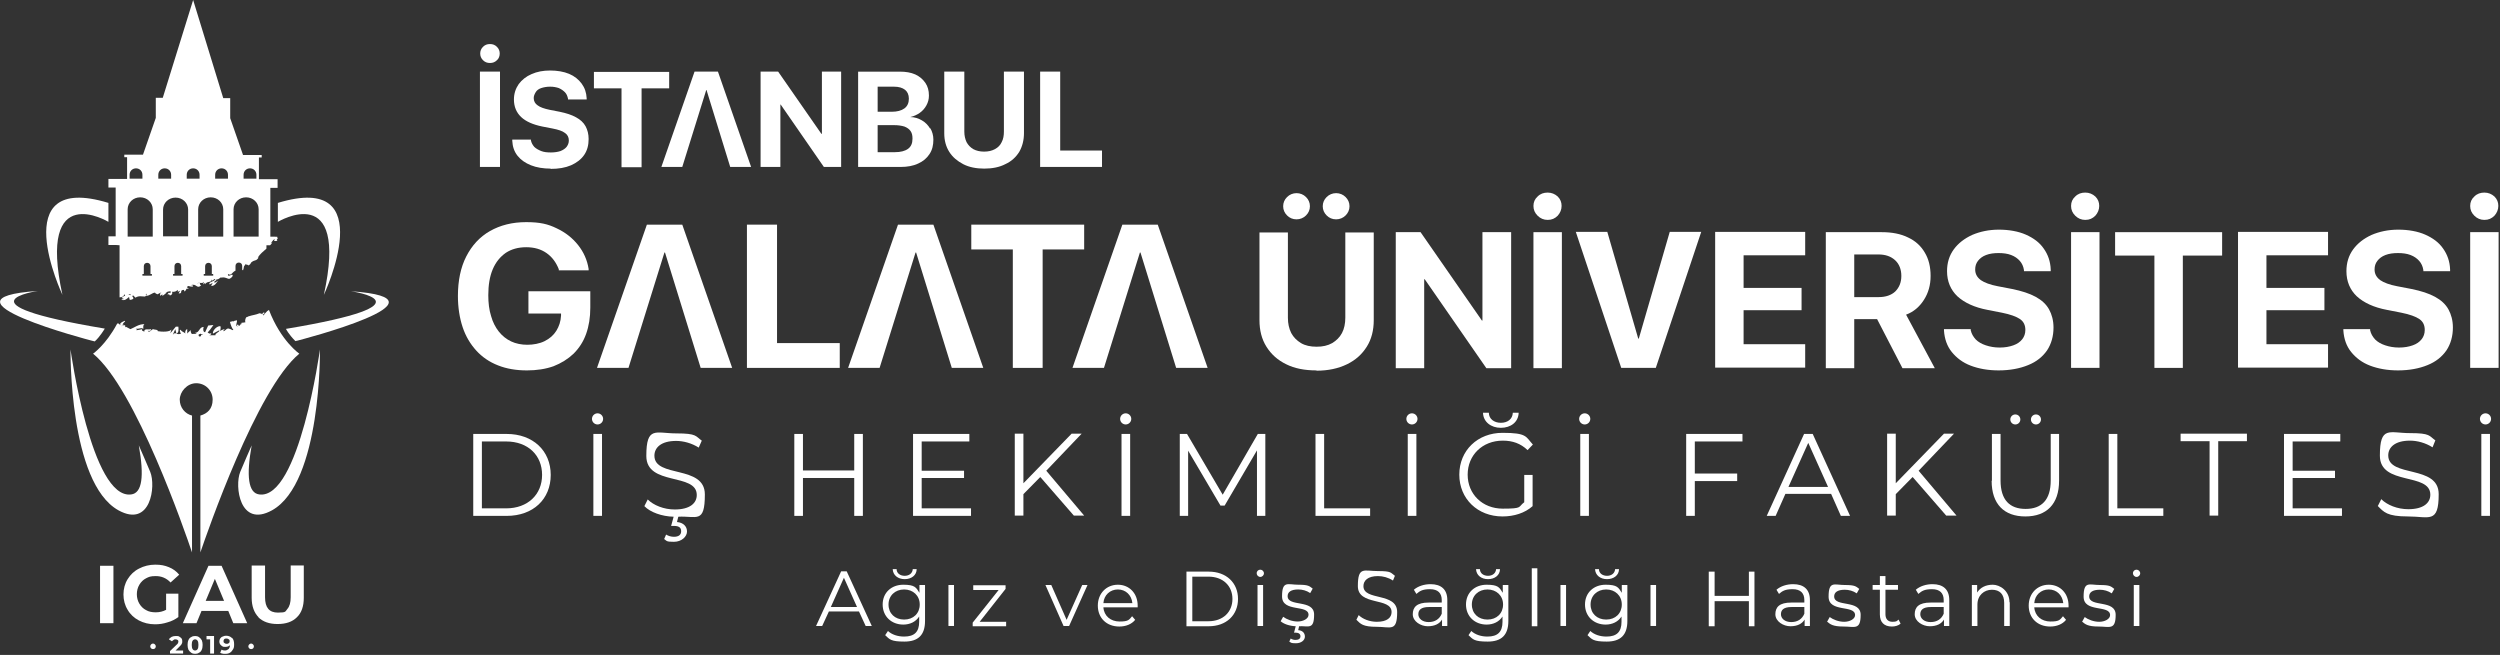
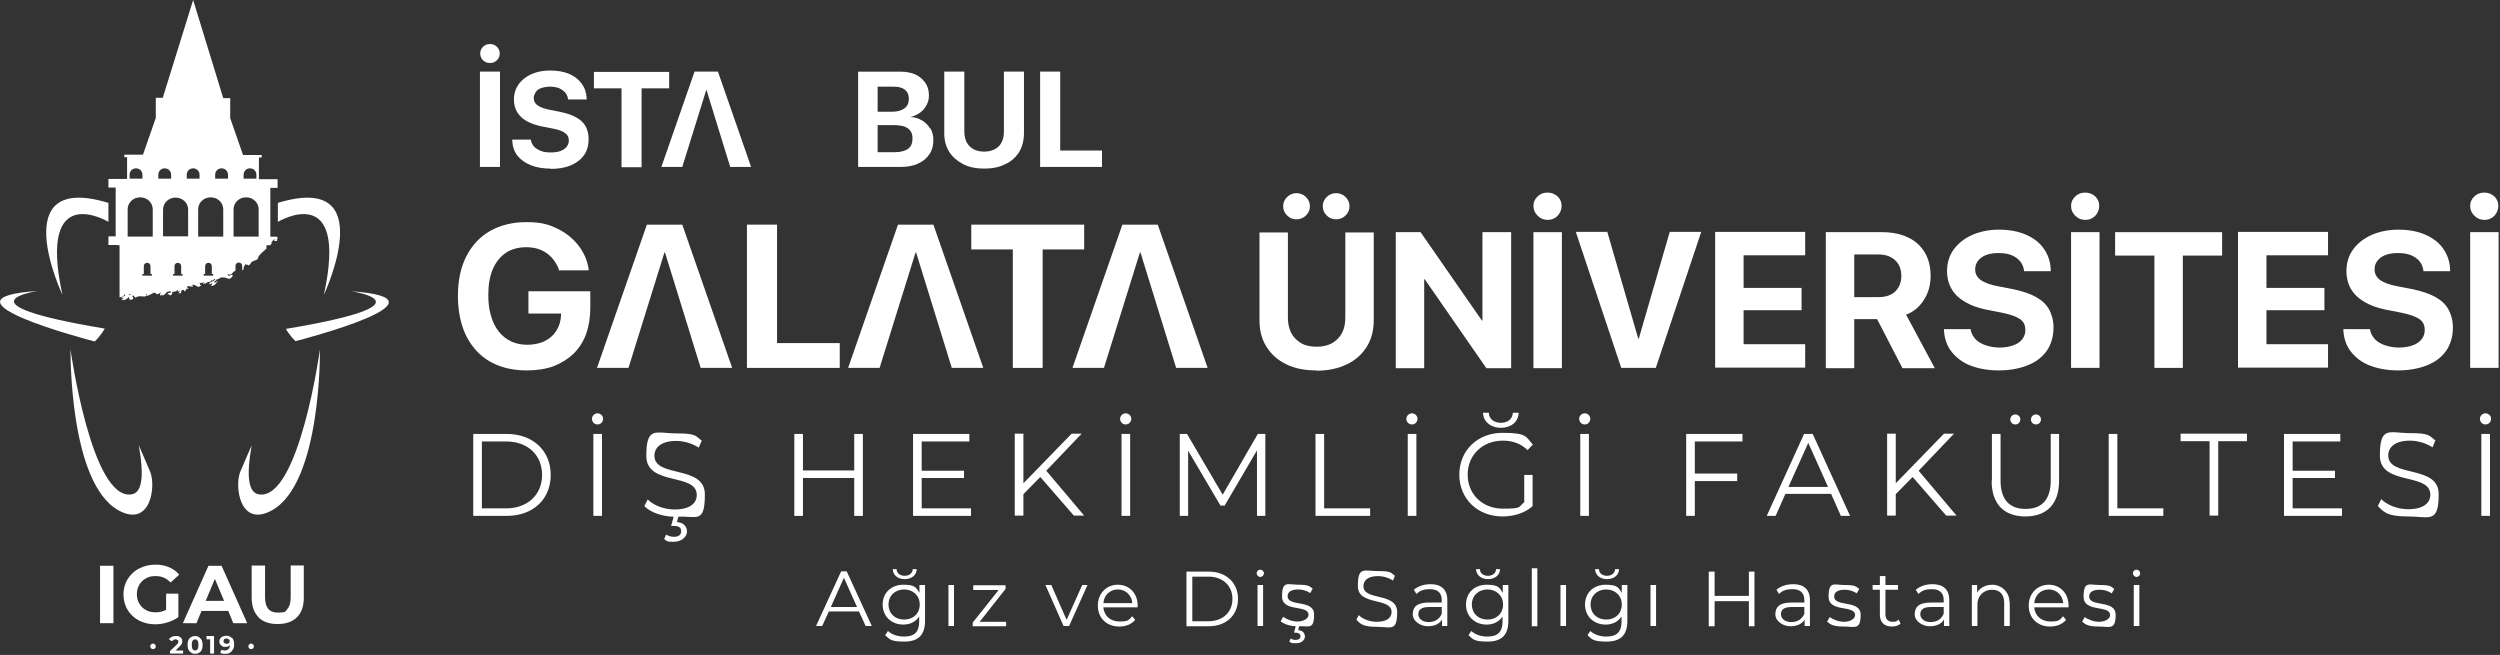
<svg xmlns="http://www.w3.org/2000/svg" version="1.1" viewBox="0 0 897 235">
  <rect x="0" y="0" width="897" height="235" fill="#333333" stroke="none" />
  <defs>
    <style>
      .cls-1 {
        fill: none;
      }

      .cls-2 {
        fill: #fff;
      }

      .cls-3 {
        clip-path: url(#clippath);
      }
    </style>
    <clipPath id="clippath">
      <rect class="cls-1" width="897" height="235" />
    </clipPath>
  </defs>
  <g>
    <g id="Layer_1">
      <g id="layer_1">
        <g class="cls-3">
          <g>
            <path class="cls-2" d="M181.6,182.4c7.8,0,12.9-5,12.9-12s-5-12-12.9-12h-8.7v24h8.7ZM169.8,155.7h12c9.4,0,15.8,6,15.8,14.7s-6.3,14.7-15.8,14.7h-12v-29.4Z" />
            <path class="cls-2" d="M212.9,155.7h3.1v29.4h-3.1v-29.4ZM212.4,150.3c0-1.1.9-2,2-2s2,.9,2,2-.9,2-2,2-2-.9-2-2" />
            <path class="cls-2" d="M243.4,185.3l-.5,2c2.3.2,3.6,1.6,3.6,3.4s-1.9,3.7-4.7,3.7-2.5-.3-3.5-1l.7-1.6c.8.5,1.8.8,2.8.8,1.7,0,2.6-.7,2.6-2s-.8-1.9-2.6-1.9h-1l.9-3.3c-4.2-.1-8.4-1.6-10.5-3.8l1.2-2.4c2.1,2.1,5.8,3.6,9.7,3.6,5.5,0,7.9-2.3,7.9-5.2,0-8.1-18.1-3.1-18.1-14s3.4-8.1,10.8-8.1,6.8,1,9.1,2.6l-1.1,2.5c-2.5-1.6-5.5-2.4-8.1-2.4-5.4,0-7.8,2.4-7.8,5.3,0,8.1,18.1,3.2,18.1,13.9s-3,7.6-9.6,8" />
            <path class="cls-2" d="M309.6,155.7v29.4h-3.1v-13.6h-18.4v13.6h-3.1v-29.4h3.1v13.1h18.4v-13.1h3.1Z" />
            <path class="cls-2" d="M348.4,182.4v2.7h-20.8v-29.4h20.2v2.7h-17.1v10.5h15.2v2.6h-15.2v10.9h17.7Z" />
            <path class="cls-2" d="M373.2,171.2l-6,6.1v7.7h-3.1v-29.4h3.1v17.8l17.3-17.8h3.6l-12.7,13.3,13.6,16.1h-3.7l-12-13.8Z" />
            <path class="cls-2" d="M402.4,155.7h3.1v29.4h-3.1v-29.4ZM401.9,150.3c0-1.1.9-2,2-2s2,.9,2,2-.9,2-2,2-2-.9-2-2" />
            <path class="cls-2" d="M454,155.7v29.4h-3v-23.5l-11.6,19.8h-1.5l-11.6-19.7v23.4h-3v-29.4h2.6l12.8,21.8,12.6-21.8h2.6Z" />
            <path class="cls-2" d="M472,155.7h3.1v26.7h16.5v2.7h-19.6v-29.4Z" />
            <path class="cls-2" d="M505.1,155.7h3.1v29.4h-3.1v-29.4ZM504.6,150.3c0-1.1.9-2,2-2s2,.9,2,2-.9,2-2,2-2-.9-2-2" />
            <path class="cls-2" d="M532.1,148.1h2.1c0,2.2,1.9,3.6,4.3,3.6s4.2-1.3,4.3-3.6h2.1c-.1,3.4-2.9,5.4-6.4,5.4s-6.3-2.1-6.4-5.4M546.9,170.4h3v11.2c-2.8,2.5-6.7,3.7-10.8,3.7-8.9,0-15.5-6.3-15.5-15s6.6-15,15.5-15,8.3,1.4,10.9,4.2l-1.9,2c-2.5-2.4-5.4-3.4-8.9-3.4-7.3,0-12.6,5.2-12.6,12.2s5.3,12.2,12.6,12.2,5.4-.6,7.7-2.3v-9.9Z" />
            <path class="cls-2" d="M567,155.7h3.1v29.4h-3.1v-29.4ZM566.6,150.3c0-1.1.9-2,2-2s2,.9,2,2-.9,2-2,2-2-.9-2-2" />
            <path class="cls-2" d="M608.1,158.3v11.6h15.2v2.7h-15.2v12.5h-3.1v-29.4h20.2v2.7h-17.1Z" />
            <path class="cls-2" d="M655.9,174.7l-7.1-15.8-7.1,15.8h14.1ZM657,177.2h-16.4l-3.5,7.9h-3.2l13.4-29.4h3.1l13.4,29.4h-3.3l-3.5-7.9Z" />
            <path class="cls-2" d="M686.2,171.2l-6,6.1v7.7h-3.1v-29.4h3.1v17.8l17.3-17.8h3.6l-12.7,13.3,13.6,16.1h-3.7l-12-13.8Z" />
            <path class="cls-2" d="M728.7,150.5c0-1,.8-1.8,1.8-1.8s1.8.8,1.8,1.8-.8,1.8-1.8,1.8-1.8-.8-1.8-1.8M721.3,150.5c0-1,.8-1.8,1.8-1.8s1.8.8,1.8,1.8-.8,1.8-1.8,1.8-1.8-.8-1.8-1.8M714.7,172.5v-16.8h3.1v16.7c0,7,3.3,10.2,9,10.2s9-3.2,9-10.2v-16.7h3v16.8c0,8.4-4.5,12.8-12.1,12.8s-12.1-4.4-12.1-12.8" />
            <path class="cls-2" d="M756.6,155.7h3.1v26.7h16.5v2.7h-19.6v-29.4Z" />
            <path class="cls-2" d="M792.7,158.3h-10.3v-2.7h23.8v2.7h-10.3v26.7h-3.1v-26.7Z" />
            <path class="cls-2" d="M840.3,182.4v2.7h-20.8v-29.4h20.2v2.7h-17.1v10.5h15.2v2.6h-15.2v10.9h17.7Z" />
            <path class="cls-2" d="M853.2,181.5l1.2-2.4c2.1,2.1,5.8,3.6,9.7,3.6,5.5,0,7.9-2.3,7.9-5.2,0-8.1-18.1-3.1-18.1-14s3.4-8.1,10.8-8.1,6.8,1,9.1,2.6l-1,2.5c-2.5-1.6-5.5-2.4-8.1-2.4-5.4,0-7.8,2.4-7.8,5.3,0,8.1,18.1,3.2,18.1,13.9s-3.4,8-11,8-8.7-1.6-10.9-3.8" />
            <path class="cls-2" d="M890.3,155.7h3.1v29.4h-3.1v-29.4ZM889.8,150.3c0-1.1.9-2,2-2s2,.9,2,2-.9,2-2,2-2-.9-2-2" />
            <path class="cls-2" d="M307.5,217.8l-4.7-10.5-4.7,10.5h9.4ZM308.3,219.4h-10.9l-2.4,5.2h-2.2l9-19.6h2l9,19.6h-2.2l-2.4-5.2Z" />
            <path class="cls-2" d="M320.3,204.2h1.4c0,1.5,1.3,2.4,2.9,2.4s2.8-.9,2.9-2.4h1.4c0,2.2-1.9,3.6-4.3,3.6s-4.2-1.4-4.3-3.6M330,216.9c0-3.2-2.4-5.4-5.6-5.4s-5.6,2.2-5.6,5.4,2.3,5.4,5.6,5.4,5.6-2.2,5.6-5.4M331.9,209.9v12.9c0,5.1-2.5,7.4-7.4,7.4s-5.3-.8-6.9-2.3l1-1.5c1.4,1.3,3.5,2,5.8,2,3.7,0,5.4-1.7,5.4-5.3v-1.9c-1.2,1.9-3.3,2.9-5.7,2.9-4.2,0-7.4-2.9-7.4-7.2s3.2-7.1,7.4-7.1,4.6,1,5.8,2.9v-2.8h1.9Z" />
            <path class="cls-2" d="M340.3,209.9h2v14.7h-2v-14.7Z" />
            <path class="cls-2" d="M361,223v1.7h-12v-1.3l9.3-11.7h-9.1v-1.7h11.6v1.3l-9.3,11.8h9.4Z" />
            <path class="cls-2" d="M390.2,209.9l-6.6,14.7h-2l-6.5-14.7h2.1l5.5,12.5,5.6-12.5h2Z" />
            <path class="cls-2" d="M395.9,216.4h10.4c-.3-2.9-2.4-4.9-5.2-4.9s-5,2-5.2,4.9M408.2,217.9h-12.3c.2,3.1,2.6,5.1,5.8,5.1s3.4-.6,4.5-1.9l1.1,1.3c-1.3,1.6-3.4,2.4-5.7,2.4-4.6,0-7.7-3.1-7.7-7.5s3.1-7.5,7.2-7.5,7.1,3.1,7.1,7.5,0,.4,0,.6" />
            <path class="cls-2" d="M433.6,222.9c5.2,0,8.6-3.3,8.6-8s-3.4-8-8.6-8h-5.8v16h5.8ZM425.7,205.1h8c6.3,0,10.5,4,10.5,9.8s-4.2,9.8-10.5,9.8h-8v-19.6Z" />
            <path class="cls-2" d="M451.2,209.9h2v14.7h-2v-14.7ZM450.9,205.7c0-.8.6-1.3,1.3-1.3s1.3.6,1.3,1.3-.6,1.3-1.3,1.3-1.3-.6-1.3-1.3" />
            <path class="cls-2" d="M466.1,224.8l-.3,1.3c1.5.1,2.4,1,2.4,2.3s-1.3,2.4-3.2,2.4-1.7-.2-2.4-.6l.5-1.1c.6.4,1.2.5,1.8.5,1.1,0,1.7-.5,1.7-1.3s-.6-1.3-1.7-1.3h-.6l.6-2.3c-2.2-.1-4.3-.8-5.4-1.8l.9-1.6c1.2.9,3.2,1.7,5.2,1.7s3.9-1,3.9-2.4c0-3.8-9.5-.8-9.5-6.6s2.1-4.2,5.8-4.2,4,.5,5.2,1.4l-.9,1.6c-1.3-.9-2.8-1.3-4.3-1.3-2.7,0-3.8,1-3.8,2.4,0,4,9.5,1,9.5,6.6s-2,4-5.5,4.2" />
            <path class="cls-2" d="M486.7,222.3l.8-1.6c1.4,1.4,3.9,2.4,6.5,2.4,3.7,0,5.3-1.5,5.3-3.5,0-5.4-12.1-2.1-12.1-9.3s2.2-5.4,7.2-5.4,4.5.6,6.1,1.7l-.7,1.7c-1.7-1.1-3.6-1.6-5.4-1.6-3.6,0-5.2,1.6-5.2,3.6,0,5.4,12.1,2.1,12.1,9.3s-2.3,5.3-7.3,5.3-5.8-1-7.3-2.5" />
            <path class="cls-2" d="M517.3,220.2v-2.4h-4.6c-2.9,0-3.8,1.1-3.8,2.6s1.4,2.8,3.7,2.8,3.9-1.1,4.7-3M519.3,215.5v9.1h-1.9v-2.3c-.9,1.5-2.6,2.4-5.1,2.4s-5.4-1.7-5.4-4.3,1.5-4.2,5.7-4.2h4.7v-.9c0-2.5-1.4-3.9-4.2-3.9s-3.7.7-4.9,1.7l-.9-1.5c1.5-1.3,3.7-2,6-2,3.8,0,6,1.9,6,5.7" />
            <path class="cls-2" d="M529.6,204.2h1.4c0,1.5,1.3,2.4,2.9,2.4s2.8-.9,2.9-2.4h1.4c0,2.2-1.9,3.6-4.3,3.6s-4.2-1.4-4.3-3.6M539.3,216.9c0-3.2-2.4-5.4-5.6-5.4s-5.6,2.2-5.6,5.4,2.3,5.4,5.6,5.4,5.6-2.2,5.6-5.4M541.2,209.9v12.9c0,5.1-2.5,7.4-7.4,7.4s-5.3-.8-6.9-2.3l1-1.5c1.4,1.3,3.5,2,5.8,2,3.7,0,5.4-1.7,5.4-5.3v-1.9c-1.2,1.9-3.3,2.9-5.7,2.9-4.2,0-7.4-2.9-7.4-7.2s3.2-7.1,7.4-7.1,4.6,1,5.8,2.9v-2.8h1.9Z" />
            <path class="cls-2" d="M549.6,203.9h2v20.8h-2v-20.8Z" />
            <path class="cls-2" d="M559.9,209.9h2v14.7h-2v-14.7Z" />
            <path class="cls-2" d="M572.3,204.2h1.4c0,1.5,1.3,2.4,2.9,2.4s2.8-.9,2.9-2.4h1.4c0,2.2-1.9,3.6-4.3,3.6s-4.2-1.4-4.3-3.6M581.9,216.9c0-3.2-2.4-5.4-5.6-5.4s-5.6,2.2-5.6,5.4,2.3,5.4,5.6,5.4,5.6-2.2,5.6-5.4M583.9,209.9v12.9c0,5.1-2.5,7.4-7.4,7.4s-5.3-.8-6.9-2.3l1-1.5c1.4,1.3,3.5,2,5.8,2,3.7,0,5.4-1.7,5.4-5.3v-1.9c-1.2,1.9-3.3,2.9-5.7,2.9-4.2,0-7.4-2.9-7.4-7.2s3.2-7.1,7.4-7.1,4.6,1,5.8,2.9v-2.8h1.9Z" />
            <path class="cls-2" d="M592.2,209.9h2v14.7h-2v-14.7Z" />
            <path class="cls-2" d="M629.5,205.1v19.6h-2v-9h-12.3v9h-2.1v-19.6h2.1v8.7h12.3v-8.7h2Z" />
            <path class="cls-2" d="M647.4,220.2v-2.4h-4.6c-2.9,0-3.8,1.1-3.8,2.6s1.4,2.8,3.7,2.8,3.9-1.1,4.7-3M649.4,215.5v9.1h-1.9v-2.3c-.9,1.5-2.6,2.4-5.1,2.4s-5.4-1.7-5.4-4.3,1.5-4.2,5.7-4.2h4.7v-.9c0-2.5-1.4-3.9-4.2-3.9s-3.7.7-4.9,1.7l-.9-1.5c1.5-1.3,3.7-2,6-2,3.8,0,6,1.9,6,5.7" />
            <path class="cls-2" d="M655.6,223l.9-1.6c1.2.9,3.2,1.7,5.2,1.7s3.9-1,3.9-2.4c0-3.8-9.5-.8-9.5-6.6s2.1-4.2,5.8-4.2,4,.5,5.2,1.4l-.9,1.6c-1.3-.9-2.8-1.3-4.3-1.3-2.7,0-3.8,1-3.8,2.4,0,4,9.5,1,9.5,6.6s-2.2,4.2-6.1,4.2-4.8-.8-6-1.8" />
            <path class="cls-2" d="M681.9,223.8c-.8.7-2,1-3.1,1-2.8,0-4.3-1.6-4.3-4.3v-8.9h-2.6v-1.7h2.6v-3.2h2v3.2h4.5v1.7h-4.5v8.8c0,1.7.9,2.7,2.5,2.7s1.6-.3,2.2-.8l.7,1.4Z" />
            <path class="cls-2" d="M697.4,220.2v-2.4h-4.6c-2.9,0-3.8,1.1-3.8,2.6s1.4,2.8,3.7,2.8,3.9-1.1,4.7-3M699.4,215.5v9.1h-1.9v-2.3c-.9,1.5-2.6,2.4-5.1,2.4s-5.4-1.7-5.4-4.3,1.5-4.2,5.7-4.2h4.7v-.9c0-2.5-1.4-3.9-4.2-3.9s-3.7.7-4.9,1.7l-.9-1.5c1.5-1.3,3.7-2,6-2,3.8,0,6,1.9,6,5.7" />
            <path class="cls-2" d="M721.1,216.1v8.5h-2v-8.3c0-3.1-1.6-4.7-4.4-4.7s-5.2,2-5.2,5.3v7.7h-2v-14.7h1.9v2.7c1.1-1.8,3.1-2.8,5.6-2.8s6,2.1,6,6.3" />
            <path class="cls-2" d="M729.9,216.4h10.4c-.3-2.9-2.4-4.9-5.2-4.9s-5,2-5.2,4.9M742.2,217.9h-12.3c.2,3.1,2.6,5.1,5.8,5.1s3.4-.6,4.5-1.9l1.1,1.3c-1.3,1.6-3.4,2.4-5.7,2.4-4.6,0-7.7-3.1-7.7-7.5s3.1-7.5,7.2-7.5,7.1,3.1,7.1,7.5,0,.4,0,.6" />
            <path class="cls-2" d="M747.1,223l.9-1.6c1.2.9,3.2,1.7,5.2,1.7s3.9-1,3.9-2.4c0-3.8-9.5-.8-9.5-6.6s2.1-4.2,5.8-4.2,4,.5,5.2,1.4l-.9,1.6c-1.3-.9-2.8-1.3-4.3-1.3-2.7,0-3.8,1-3.8,2.4,0,4,9.5,1,9.5,6.6s-2.2,4.2-6.1,4.2-4.8-.8-6-1.8" />
            <path class="cls-2" d="M765.6,209.9h2v14.7h-2v-14.7ZM765.3,205.7c0-.8.6-1.3,1.3-1.3s1.3.6,1.3,1.3-.6,1.3-1.3,1.3-1.3-.6-1.3-1.3" />
            <path class="cls-2" d="M46.8,105.5c.2.9-.3,0-1,.2.3,0,.7-.2,1-.2M45.8,75.1c0-2.4,2-4.3,4.5-4.3s4.5,1.9,4.5,4.3v9.8h-9v-9.8ZM46.5,62.7c0-1.3,1-2.3,2.3-2.3s2.3,1,2.3,2.3v1.4h-4.6v-1.4ZM54.5,98.9h-3.4v-.6h.5v-2.8c0-.7.5-1.2,1.2-1.2s1.2.5,1.2,1.2v2.8h.5v.6ZM56.8,62.7c0-1.3,1-2.3,2.3-2.3s2.3,1,2.3,2.3v1.4h-4.6v-1.4ZM67.5,75.2v9.6h-9v-9.6c0-2.4,2-4.3,4.5-4.3s4.5,1.9,4.5,4.3M67,62.7c0-1.3,1-2.3,2.3-2.3s2.3,1,2.3,2.3v1.4h-4.6v-1.4ZM75.6,70.8c2.5,0,4.5,1.9,4.5,4.3v9.8h-9v-9.8c0-2.4,2-4.3,4.5-4.3M77.2,62.7c0-1.3,1-2.3,2.3-2.3s2.3,1,2.3,2.3v1.4h-4.6v-1.4ZM76.5,98.9h-3.4v-.6h.5v-2.8c0-.7.5-1.2,1.2-1.2s1.2.5,1.2,1.2v2.8h.5v.6ZM65.5,98.9h-3.4v-.6h.5v-2.8c0-.7.5-1.2,1.2-1.2s1.2.5,1.2,1.2v2.8h.5v.6ZM83.8,75.1c0-2.4,2-4.3,4.5-4.3s4.5,1.9,4.5,4.3v9.8h-9v-9.8ZM87.4,62.7c0-1.3,1-2.3,2.3-2.3s2.3,1,2.3,2.3v1.4h-4.6v-1.4ZM42.9,88v18.7c.8-.1,1.6-.2,1.6-1.1.9.6.1.4-.9,1.3l.9.4c-.3.1-.6,0-1,.2,1.2.6,2.2-.4,2.7-.9.5.2-.2,1.3,1,.9,1.7-.5-.5-1.2.6-1.5l.8.8c1.2-.8,2.3-.4,3.4-.4.2-.1.3-.2.4-.3h0,0c0-.4-.3-.6.3-.7l-.3.6s0,0,0,.1c1.2.2,2.3-1.2,3.3-1.1-.2.2.6.5.8.6l1.5-.8c-.7.4-.5.8-.6,1.3.5-.1.7-.5,1-.6-.2.2-.4.4,0,.6.5-.4,1-.7,1.5-1.2-.1,0-.3,0-.5,0,.4,0,1.2-.6,1.9-.3,0,.2-.2.4-.2.6-.6-.4-.8,0-1,.5,1.1-.3.3,0,.9.3.8-.2,1-.9.7-1.3,1,0,1.3,0,2.1-.7v.7c.3-.1.5-.3.8-.4l-.5,1c1.8,0,0-1.2,1.9-1.3l.2.6c.7-.4.6-1.5,1.3-.9.6-.5-1.4-.5.2-1.1.4.2,1,.3,1.5.2.4-.4-.6-.6-.9-.4,2.3-1,2.1,1.5,3.9,0-.9-.2.2-1.3-1.5-.7.7-.6,1.9.3,2.5-.6l-.3.9c.3,0,.6-.5.7-.6v.6c.8-1.4,2.2-.3,2.4-1.8,0,1.2.7-.3,1.3-.1-.5,1.1-2.4.9-2.2,1.9.5.1.7-.5,1.2-.3.2-.2.3-.3,0,0,0,0,0,0,0,0-.2.2-.5.6-.5.9,1.5,0,1.9-1.4,2.5-1.9l-1.3.8c-.3-1,.6-.4.7-1.3.9.2,1.1-.7,1.8-.7-.1,0-.1.2-.3.2,1.5-.6,2.6.6,3.2.3.6-.2,1.5-1.2.9-1.4.3-.5-1.8,1.2-1.5-.3,1.2.8,1.4-.6,2.7-1.2v-1.7c0-.7.5-1.2,1.2-1.2s1.2.5,1.2,1.2v1.4l.3.2c.6-1.5-.2-.9,1.1-2.4-.3.6,1,.2.8.7.5-.3.8-.6,1-1.1h0c1.4-1.2,1.7-.3,2.7-1.8h-.3c.8-1.3,2-2.2,3.1-3.2v-1.2h1.3c.3-.3.6-.6.8-1l-.7.4c.3,0,.8-1.4,1.6-1.6,0,0,0,0,.1,0,0,0,0,0-.1,0,0,.1-.2.4-.3.5.2.2.8.3,1.2,0l-.2-.5h.3c0,0,0-.4,0-.4-.1,0-.2-.1,0-.4h0c0-.1-2.6-.1-2.6-.1v-17.5h2.6v-3.1h-6.7v-7.8h1v-.9h-6.7l-4.6-13.2v-7.2h-2.5L69.3,0l-10.9,35.1h-2.5v7.2l-4.6,13.2h-6.7v.9h1v7.8h-6.7v3.1h2.6v17.5h-2.6v3.1h2.6" />
-             <path class="cls-2" d="M72.7,120.2c-1.1-.3,0,.7-1.3.5-.4-.8,0-.7.7-1,0,0,.1-.1.3-.2-.1,0-.2.2-.3.2-.3.3.9.2.6.5M95.9,111.6c-.5.6-1.3,1.2-1.2,1.6-1-.5,1-.8-.1-1.1-.4.2-.5.6-.6.8.1-.5-.7-.4-.9-.5-1.4.6-2.4.6-3.9,1.1,0,0,.1,0,0,0h0s0,0,0,0c-.1,0-.3.1-.4.2,0,0,0,0,0,0-.2,0-.3.1-.5.2-.3.6-.5,1.4-.2,1.7-.9.3-1.1,0-1.8.4,1.5.4-.3,0-.2.8-.8.3-.4-.3-.8-.4-.1.1-.4.5-.3.7.1,0,.3.2.6.2-.4,0-.5,0-.6-.2-.6-.4.2-1.5,0-2.2-.4.1-.8.2-1.2.3v.3c0,0-.1,0-.1,0v-.3c-.4.1-.8.2-1.2.3.3,1.1.7,2.3,1.2,2.8,0,.5-.9-.3-1.3-.3-1.2-.6-1.5,1-2.4.8.2-.2.4-.4.6-.6-.2-.2-1.4.3-1.6.6,0-.3.4-1.5,0-1.8-1.6.1-2.8,1.9-2.6,2.7.8-.4,1.5-.8,2.3-1.2.2.7-1.6,1-1.4,1.8-.8,0-1.5,0-2.3,0,.3,0,1.1-.4.7-.7-1,.2-.5,0-1.2-.3.5-.5,1.2-1.4,1.8-2.3,0-.1.2-.3.3-.4-.6,0-1.2.2-1.9.2-.5,1-.9,2-1.1,2.4-.9,0-.7-1.6-.5-1.9-1.7,0-1.5,2.2-3.2,2.1l.7.3c-.4.2-1.9,0-1.7.2-.4-.4-.7-1.3-.3-1.6l-1.5,1.4c.2-.2,0-1.3.1-1.6-.6,0-1,1.4-.6,1.6-1.2-.9-.9-.4-1.9-1.4-.4,0,0,1.3.3,1.4-.8.3-1.3.2-1.7,0,0,0,0,0,0,0h0c-.4-.2-.7-.3-1.3.4l.9-2,.4,1.6s0,0,0,0c.9-.3.8-1.5.7-2.5-.3,0-.6,0-.9,0-.7.8-1.3,1.6-2,2.4.1-.2.4-1.3.4-1.5-.3,1.1-3.5,1-5.1.7h.2c.3-.3-1-.8-1.6-.4.1-.2.2-.1.5-.1-1-.9-1.6,1.5-2.5.4,1,.2,1.2-.2,1.2-.6-.8.3-2.6-.4-2.4.9-.5-.3-1-.2-.8-.9-.7.2-1.4.3-2.1.4.2-.1.3-.4-.2-.6,1.1.3,2.3-.6,2.7.2.1-.8-.2-1.2.4-1.8-2.1,0-3.5,1.2-5,1.8l-1.7-.9-.2.3v-.9c-.4.2-.6.3-.6.2,0,0,0-.2.2-.3-.2,0-.4,0-.5.1,0,.1,0,.2,0,.3-.2-.2-.2-.3,0-.3,0-.5.5-.9.9-1.3,0,0,0-.1-.1-.2-1,.4-2.1.9-1.5,1.6l.6.5c-.3-.2-.5-.3-.6-.5l-.9-.7c-.2,0-.3.1-.4.2-4,7.5-8.6,10.7-8.6,10.7,15.3,12.5,33.1,64.2,35.5,71.3v-49.1c-2.5-.6-4.4-2.9-4.4-5.7s2.6-5.9,5.9-5.9,5.9,2.6,5.9,5.9-1.9,5-4.4,5.7v49.1c2.4-7,20.2-58.7,35.5-71.3,0,0-6.6-4.5-10.9-15.7" />
            <path class="cls-2" d="M65.7,233.3v1.2h-4.7v-.9l2.4-2.3c.3-.2.4-.5.5-.6,0-.2.1-.4.1-.5,0-.2,0-.4-.3-.6-.2-.1-.4-.2-.7-.2s-.5,0-.7.2c-.2.1-.4.3-.6.5l-1.1-.7c.2-.4.6-.6,1-.9.4-.2.9-.3,1.5-.3s.9,0,1.2.2c.3.2.6.4.8.6.2.3.3.6.3,1s0,.7-.2,1c-.1.3-.4.6-.8,1l-1.4,1.4h2.7Z" />
            <path class="cls-2" d="M70.9,232.9c.2-.3.3-.8.3-1.5s-.1-1.2-.3-1.5c-.2-.3-.5-.5-.9-.5s-.7.2-.9.5c-.2.3-.3.8-.3,1.5s.1,1.2.3,1.5c.2.3.5.5.9.5s.7-.2.9-.5M68.6,234.2c-.4-.3-.7-.6-1-1.1-.2-.5-.3-1.1-.3-1.7s.1-1.3.3-1.7c.2-.5.5-.9,1-1.1.4-.3.9-.4,1.4-.4s1,.1,1.4.4c.4.3.7.6,1,1.1.2.5.3,1.1.3,1.7s-.1,1.3-.3,1.7c-.2.5-.5.9-1,1.1-.4.3-.9.4-1.4.4s-1-.1-1.4-.4" />
            <path class="cls-2" d="M76.8,228.2v6.3h-1.4v-5.1h-1.3v-1.2h2.7Z" />
            <path class="cls-2" d="M82.1,230.8c.2-.2.3-.4.3-.7s0-.5-.3-.7c-.2-.2-.5-.3-.8-.3s-.6,0-.8.2c-.2.2-.3.4-.3.7s0,.5.3.7c.2.2.5.3.8.3s.6,0,.8-.3M83.3,228.9c.5.5.7,1.3.7,2.3s-.1,1.3-.4,1.8c-.3.5-.6.9-1.1,1.2-.5.3-1,.4-1.7.4s-.7,0-1-.1c-.3,0-.6-.2-.8-.3l.5-1.1c.3.2.7.3,1.2.3s.9-.2,1.3-.5c.3-.3.5-.8.5-1.4-.4.4-.9.6-1.6.6s-.8,0-1.1-.2c-.3-.2-.6-.4-.8-.7-.2-.3-.3-.6-.3-1s.1-.8.3-1.1c.2-.3.5-.6.9-.7.4-.2.8-.3,1.2-.3.9,0,1.6.3,2.1.8" />
            <path class="cls-2" d="M55.9,231.9c0,.6-.4,1-1,1s-1-.5-1-1,.5-1,1-1,1,.5,1,1" />
            <path class="cls-2" d="M91.1,231.9c0,.6-.4,1-1,1s-1-.5-1-1,.5-1,1-1,1,.5,1,1" />
            <path class="cls-2" d="M35.9,203h4.8v20.6h-4.8v-20.6Z" />
            <path class="cls-2" d="M59.6,213h4.4v8.4c-1.1.8-2.4,1.5-3.9,1.9-1.5.5-3,.7-4.5.7-2.1,0-4.1-.5-5.8-1.4-1.7-.9-3.1-2.2-4-3.8-1-1.6-1.5-3.5-1.5-5.5s.5-3.9,1.5-5.5c1-1.6,2.3-2.9,4.1-3.8,1.7-.9,3.7-1.4,5.8-1.4s3.4.3,4.9.9c1.5.6,2.7,1.5,3.7,2.7l-3.1,2.8c-1.5-1.6-3.3-2.3-5.3-2.3s-2.5.3-3.5.8c-1,.5-1.8,1.3-2.4,2.3-.6,1-.9,2.2-.9,3.4s.3,2.4.9,3.4c.6,1,1.4,1.8,2.4,2.3,1,.6,2.2.8,3.5.8s2.6-.3,3.7-.9v-6Z" />
            <path class="cls-2" d="M80.4,215.6l-3.3-7.9-3.3,7.9h6.5ZM81.9,219.2h-9.6l-1.8,4.4h-4.9l9.2-20.6h4.7l9.2,20.6h-5l-1.8-4.4Z" />
            <path class="cls-2" d="M92.8,221.5c-1.6-1.6-2.5-4-2.5-7v-11.6h4.8v11.4c0,3.7,1.5,5.5,4.6,5.5s2.6-.4,3.4-1.3c.8-.9,1.2-2.3,1.2-4.2v-11.4h4.7v11.6c0,3-.8,5.4-2.5,7-1.6,1.6-3.9,2.4-6.9,2.4s-5.2-.8-6.9-2.4" />
            <path class="cls-2" d="M99.7,72.7v6.9s25.6-15.4,16.5,26.2c0,0,20.9-44.4-16.5-33" />
            <path class="cls-2" d="M38.9,72.7v6.9s-25.6-15.4-16.5,26.2c0,0-20.9-44.4,16.5-33" />
            <path class="cls-2" d="M105.9,122.4l.9-.2s58.4-15,19.1-17.7c0,0,31.4,4.4-23.3,13.5,0,0,.9,1.9,3.4,4.4" />
            <path class="cls-2" d="M34,122.5l-1.2-.3s-58.5-15.2-19.2-17.8c0,0-30.7,4.4,24,13.5,0,0-1.7,2.9-3.6,4.6" />
            <path class="cls-2" d="M49.8,159.8s3.6,8.2,4.1,9.5c2.1,5.1.2,20.2-11.4,13.8-17.8-9.9-17.2-57.7-17.2-57.7,0,0,7.5,54,21.8,52,3.9-.5,4.7-6.5,2.7-17.6" />
            <path class="cls-2" d="M90.3,159.8s-3.6,8.2-4.1,9.5c-2.1,5.1-.2,20.2,11.4,13.8,17.8-9.9,17.2-57.7,17.2-57.7,0,0-7.5,54-21.8,52-3.9-.5-4.7-6.5-2.7-17.6" />
            <path class="cls-2" d="M175.8,22.6c-1,0-1.8-.3-2.5-1-.7-.7-1-1.5-1-2.4s.3-1.7,1-2.4c.7-.7,1.5-1,2.5-1s1.8.3,2.5,1c.7.7,1,1.5,1,2.4s-.3,1.8-1,2.4c-.7.7-1.5,1-2.5,1M172.2,25.7h7.2v34.2h-7.2V25.7Z" />
            <path class="cls-2" d="M197.6,60.5c-2.7,0-5.1-.4-7.1-1.2-2-.8-3.6-1.9-4.8-3.4-1.2-1.5-1.8-3.3-1.9-5.4v-.4s6.7,0,6.7,0v.3c.2.9.6,1.6,1.2,2.3.6.6,1.5,1.1,2.5,1.5s2.2.5,3.5.5,2.5-.2,3.4-.5c1-.4,1.7-.9,2.2-1.5.5-.7.8-1.4.8-2.3h0c0-1.2-.5-2.1-1.4-2.7-.9-.7-2.4-1.2-4.5-1.6l-3.6-.7c-3.4-.7-5.9-1.8-7.6-3.4-1.7-1.6-2.6-3.7-2.6-6.3h0c0-2.1.6-3.9,1.7-5.5,1.1-1.5,2.7-2.8,4.6-3.6,2-.9,4.2-1.3,6.7-1.3s4.9.4,6.8,1.2c1.9.8,3.4,2,4.5,3.5,1.1,1.5,1.7,3.2,1.8,5.3v.4s-6.7,0-6.7,0v-.3c-.2-.9-.5-1.7-1.1-2.3-.6-.6-1.3-1.1-2.2-1.5-.9-.3-1.9-.5-3.1-.5s-2.3.2-3.2.5c-.9.3-1.6.8-2,1.5s-.7,1.3-.7,2.1h0c0,1.1.5,2,1.4,2.6.9.7,2.4,1.2,4.3,1.6l3.6.7c2.4.5,4.3,1.1,5.9,2,1.5.8,2.7,1.9,3.4,3.2.7,1.3,1.1,2.8,1.1,4.6h0c0,2.2-.5,4.1-1.6,5.7-1.1,1.6-2.7,2.8-4.7,3.7-2.1.9-4.5,1.3-7.4,1.3" />
            <path class="cls-2" d="M223,60v-28.3h-9.9v-5.9h27v5.9h-9.9v28.3h-7.2Z" />
            <path class="cls-2" d="M257.6,25.7h-8.4l-11.9,34.2h7.5l8.6-27.6h.1l8.5,27.6h7.5l-11.9-34.2Z" />
-             <path class="cls-2" d="M294.9,25.7v22.3h-.2l-15.5-22.3h-6.3v34.2h7.1v-22.4h.1l15.5,22.4h6.2V25.7h-7.1Z" />
            <path class="cls-2" d="M327.4,49.8c0,1.6-.5,2.8-1.6,3.6-1.1.8-2.7,1.2-4.7,1.2h-6.2v-9.7h5.9c1.5,0,2.7.2,3.7.5,1,.4,1.7.9,2.2,1.6.5.7.7,1.6.7,2.6h0ZM320.8,31.1c1.7,0,3,.4,3.9,1.1.9.7,1.4,1.8,1.4,3.2h0c0,1.5-.5,2.7-1.6,3.5-1.1.8-2.6,1.2-4.6,1.2h-5v-9h5.9ZM333.7,46.1c-.7-1.2-1.7-2.2-2.9-2.9-1.2-.7-2.6-1.2-4.2-1.2h0c1.3-.3,2.4-.8,3.4-1.5,1-.7,1.8-1.6,2.4-2.7.6-1.1.9-2.2.9-3.5h0c0-1.8-.4-3.3-1.3-4.6-.9-1.3-2.1-2.3-3.6-3-1.6-.7-3.4-1-5.6-1h-14.9v34.2h15.2c2.5,0,4.6-.4,6.3-1.2,1.8-.8,3.1-1.9,4.1-3.4,1-1.5,1.4-3.2,1.4-5.2h0c0-1.5-.4-2.9-1.1-4.1" />
            <path class="cls-2" d="M353.2,60.5c-2.9,0-5.5-.5-7.6-1.6-2.1-1.1-3.8-2.5-5-4.4-1.2-1.9-1.8-4.1-1.8-6.7v-22.1h7.2v21.5c0,1.5.3,2.7.8,3.8.6,1.1,1.4,1.9,2.4,2.5,1.1.6,2.4.9,3.9.9s2.8-.3,3.9-.9c1.1-.6,1.9-1.4,2.4-2.5.6-1.1.8-2.4.8-3.8v-21.5h7.2v22.1c0,2.5-.6,4.8-1.7,6.7-1.2,1.9-2.8,3.4-5,4.4-2.1,1.1-4.7,1.6-7.6,1.6" />
            <path class="cls-2" d="M373.2,60V25.7h7.2v28.3h15v5.9h-22.1Z" />
            <path class="cls-2" d="M189,132.9c-3.8,0-7.3-.6-10.3-1.8-3.1-1.2-5.7-3-7.8-5.3-2.1-2.3-3.8-5.1-4.9-8.4-1.1-3.3-1.7-7.1-1.7-11.2h0c0-5.5,1-10.3,3-14.2,2-3.9,4.8-7,8.5-9.1,3.7-2.1,8-3.2,13-3.2s7.8.7,10.9,2.2c3.2,1.5,5.7,3.5,7.7,6,2,2.5,3.3,5.4,3.8,8.6v.5c.1,0-10.7,0-10.7,0v-.4c-1-2.5-2.4-4.4-4.4-5.8-2-1.4-4.4-2.1-7.3-2.1s-5.3.7-7.3,2c-2,1.4-3.6,3.3-4.7,5.9-1.1,2.6-1.6,5.7-1.6,9.3h0c0,2.8.3,5.3,1,7.5.6,2.2,1.6,4.1,2.8,5.6,1.2,1.5,2.7,2.7,4.4,3.5,1.7.8,3.7,1.2,5.8,1.2s4.4-.4,6.2-1.3c1.8-.9,3.2-2.1,4.2-3.7,1-1.6,1.6-3.4,1.7-5.5v-.7s-11.7,0-11.7,0v-8h22.2v5.9c0,3.5-.5,6.6-1.5,9.4-1,2.8-2.5,5.1-4.5,7.1-2,1.9-4.4,3.4-7.2,4.5-2.8,1-6,1.5-9.6,1.5" />
            <path class="cls-2" d="M244.8,80.6h-12.7l-17.9,51.4h11.3l12.9-41.4h.2l12.8,41.4h11.3l-17.9-51.4Z" />
            <path class="cls-2" d="M268,132v-51.4h10.8v42.5h22.5v8.9h-33.2Z" />
            <path class="cls-2" d="M334.9,80.6h-12.7l-17.9,51.4h11.3l12.9-41.4h.2l12.8,41.4h11.3l-17.9-51.4Z" />
            <path class="cls-2" d="M363.4,132v-42.5h-14.9v-8.9h40.5v8.9h-14.9v42.5h-10.8Z" />
            <path class="cls-2" d="M415.4,80.6h-12.7l-17.9,51.4h11.3l12.9-41.4h.2l12.8,41.4h11.3l-17.9-51.4Z" />
            <path class="cls-2" d="M479.4,78.7c-1.4,0-2.5-.5-3.4-1.4-.9-.9-1.4-2-1.4-3.3s.5-2.4,1.4-3.3c.9-.9,2.1-1.4,3.4-1.4s2.5.5,3.4,1.4c.9.9,1.4,2,1.4,3.3s-.5,2.4-1.4,3.3c-.9.9-2.1,1.4-3.4,1.4M465.2,78.7c-1.4,0-2.5-.5-3.4-1.4-.9-.9-1.4-2-1.4-3.3s.5-2.4,1.4-3.3c.9-.9,2.1-1.4,3.4-1.4s2.5.5,3.4,1.4c.9.9,1.4,2,1.4,3.3s-.5,2.4-1.4,3.3c-.9.9-2.1,1.4-3.4,1.4M472.3,132.9c-4.2,0-7.8-.7-10.8-2.2-3.1-1.5-5.4-3.6-7.1-6.3-1.7-2.7-2.5-5.9-2.5-9.5v-31.5h10.2v30.6c0,2.1.4,3.9,1.2,5.5.8,1.5,2,2.7,3.5,3.6,1.5.9,3.4,1.3,5.6,1.3s4-.4,5.6-1.3c1.5-.9,2.7-2.1,3.5-3.6.8-1.5,1.2-3.4,1.2-5.5v-30.6h10.2v31.5c0,3.6-.8,6.8-2.5,9.5-1.7,2.7-4,4.8-7.1,6.3-3.1,1.5-6.7,2.3-10.9,2.3" />
            <path class="cls-2" d="M531.9,83.3v31.7h-.2l-22-31.7h-8.9v48.8h10.2v-31.9h.2l22.1,31.9h8.9v-48.8h-10.2Z" />
            <path class="cls-2" d="M550.2,83.3h10.2v48.8h-10.2v-48.8Z" />
            <path class="cls-2" d="M581.7,132l-16.3-48.8h11.3l11.1,38.3h.2l11.1-38.3h11.3l-16.3,48.8h-12.5Z" />
            <path class="cls-2" d="M615.4,132v-48.8h32.3v8.4h-22.1v11.7h20.8v8h-20.8v12.2h22.1v8.4h-32.3Z" />
            <path class="cls-2" d="M665.3,106.6h8.8c2.5,0,4.5-.7,5.9-2,1.4-1.4,2.2-3.2,2.2-5.6h0c0-2.4-.8-4.3-2.2-5.6-1.5-1.4-3.5-2.1-6-2.1h-8.7v15.3ZM655.1,132v-48.7h20.1c3.6,0,6.8.6,9.4,1.9,2.6,1.2,4.6,3,6,5.4,1.4,2.3,2.1,5.1,2.1,8.4h0c0,3.3-.8,6.1-2.4,8.6-1.6,2.5-3.7,4.3-6.4,5.3l10.3,19.2h-11.6l-9.1-17.6h-8.2v17.6h-10.2Z" />
            <path class="cls-2" d="M717.2,132.9c-3.9,0-7.2-.6-10.1-1.7-2.9-1.1-5.1-2.8-6.8-4.9-1.7-2.1-2.6-4.7-2.8-7.7v-.5s9.6,0,9.6,0v.4c.3,1.3.9,2.3,1.8,3.3.9.9,2.1,1.6,3.6,2.1,1.5.5,3.1.8,5,.8s3.5-.3,4.9-.8c1.4-.5,2.4-1.2,3.2-2.2.7-.9,1.1-2,1.1-3.3h0c0-1.7-.6-3-1.9-3.9-1.3-.9-3.5-1.7-6.5-2.3l-5.1-1c-4.8-.9-8.4-2.6-10.9-4.9-2.4-2.3-3.7-5.3-3.7-9h0c0-3,.8-5.6,2.4-7.8,1.6-2.2,3.8-3.9,6.6-5.2,2.8-1.2,6-1.9,9.6-1.9s7,.6,9.7,1.8c2.7,1.2,4.9,2.8,6.4,5,1.5,2.1,2.4,4.6,2.5,7.5v.6s-9.6,0-9.6,0v-.4c-.2-1.3-.7-2.4-1.5-3.3-.8-.9-1.8-1.6-3.1-2.1-1.3-.5-2.8-.7-4.5-.7s-3.2.2-4.5.7c-1.3.5-2.2,1.2-2.9,2.1-.7.9-1,1.9-1,3.1h0c0,1.6.7,2.8,2,3.8,1.3.9,3.4,1.7,6.1,2.2l5.2,1c3.4.7,6.2,1.6,8.4,2.8,2.2,1.2,3.8,2.7,4.8,4.5,1,1.8,1.6,4,1.6,6.5h0c0,3.2-.8,5.9-2.3,8.2-1.6,2.3-3.8,4.1-6.8,5.3-2.9,1.2-6.5,1.9-10.6,1.9" />
            <path class="cls-2" d="M748.2,78.9c-1.4,0-2.6-.5-3.6-1.5-1-1-1.5-2.1-1.5-3.5s.5-2.5,1.5-3.4c1-1,2.2-1.4,3.6-1.4s2.6.5,3.6,1.4c1,1,1.4,2.1,1.4,3.4s-.5,2.5-1.4,3.5c-1,1-2.1,1.5-3.6,1.5M743.1,83.3h10.2v48.7h-10.2v-48.7Z" />
            <path class="cls-2" d="M773,132v-40.3h-14.1v-8.4h38.4v8.4h-14.1v40.3h-10.2Z" />
            <path class="cls-2" d="M803,132v-48.8h32.3v8.4h-22.1v11.7h20.8v8h-20.8v12.2h22.1v8.4h-32.3Z" />
            <path class="cls-2" d="M860.5,132.9c-3.9,0-7.2-.6-10.1-1.7-2.9-1.1-5.1-2.8-6.8-4.9-1.7-2.1-2.6-4.7-2.8-7.7v-.5s9.6,0,9.6,0v.4c.3,1.3.9,2.3,1.8,3.3.9.9,2.1,1.6,3.6,2.1,1.5.5,3.1.8,5,.8s3.5-.3,4.9-.8c1.4-.5,2.4-1.2,3.2-2.2.7-.9,1.1-2,1.1-3.3h0c0-1.7-.6-3-1.9-3.9-1.3-.9-3.5-1.7-6.5-2.3l-5.1-1c-4.8-.9-8.4-2.6-10.9-4.9-2.4-2.3-3.7-5.3-3.7-9h0c0-3,.8-5.6,2.4-7.8,1.6-2.2,3.8-3.9,6.6-5.2,2.8-1.2,6-1.9,9.6-1.9s7,.6,9.7,1.8c2.7,1.2,4.9,2.8,6.4,5,1.5,2.1,2.4,4.6,2.5,7.5v.6s-9.6,0-9.6,0v-.4c-.2-1.3-.7-2.4-1.5-3.3-.8-.9-1.8-1.6-3.1-2.1-1.3-.5-2.8-.7-4.5-.7s-3.2.2-4.5.7c-1.3.5-2.2,1.2-2.9,2.1-.7.9-1,1.9-1,3.1h0c0,1.6.7,2.8,2,3.8,1.3.9,3.4,1.7,6.1,2.2l5.2,1c3.4.7,6.2,1.6,8.4,2.8,2.2,1.2,3.8,2.7,4.8,4.5,1,1.8,1.6,4,1.6,6.5h0c0,3.2-.8,5.9-2.3,8.2-1.6,2.3-3.8,4.1-6.8,5.3-2.9,1.2-6.5,1.9-10.6,1.9" />
            <path class="cls-2" d="M891.4,78.9c-1.4,0-2.6-.5-3.6-1.5-1-1-1.5-2.1-1.5-3.5s.5-2.5,1.5-3.4c1-1,2.2-1.4,3.6-1.4s2.6.5,3.6,1.4c1,1,1.4,2.1,1.4,3.4s-.5,2.5-1.4,3.5c-1,1-2.1,1.5-3.6,1.5M886.3,83.3h10.2v48.7h-10.2v-48.7Z" />
            <path class="cls-2" d="M555.3,78.9c-1.4,0-2.6-.5-3.6-1.5-1-1-1.5-2.1-1.5-3.5s.5-2.5,1.5-3.4c1-1,2.2-1.4,3.6-1.4s2.6.5,3.6,1.4c1,1,1.4,2.1,1.4,3.4s-.5,2.5-1.4,3.5c-1,1-2.1,1.5-3.6,1.5" />
          </g>
        </g>
      </g>
    </g>
  </g>
</svg>